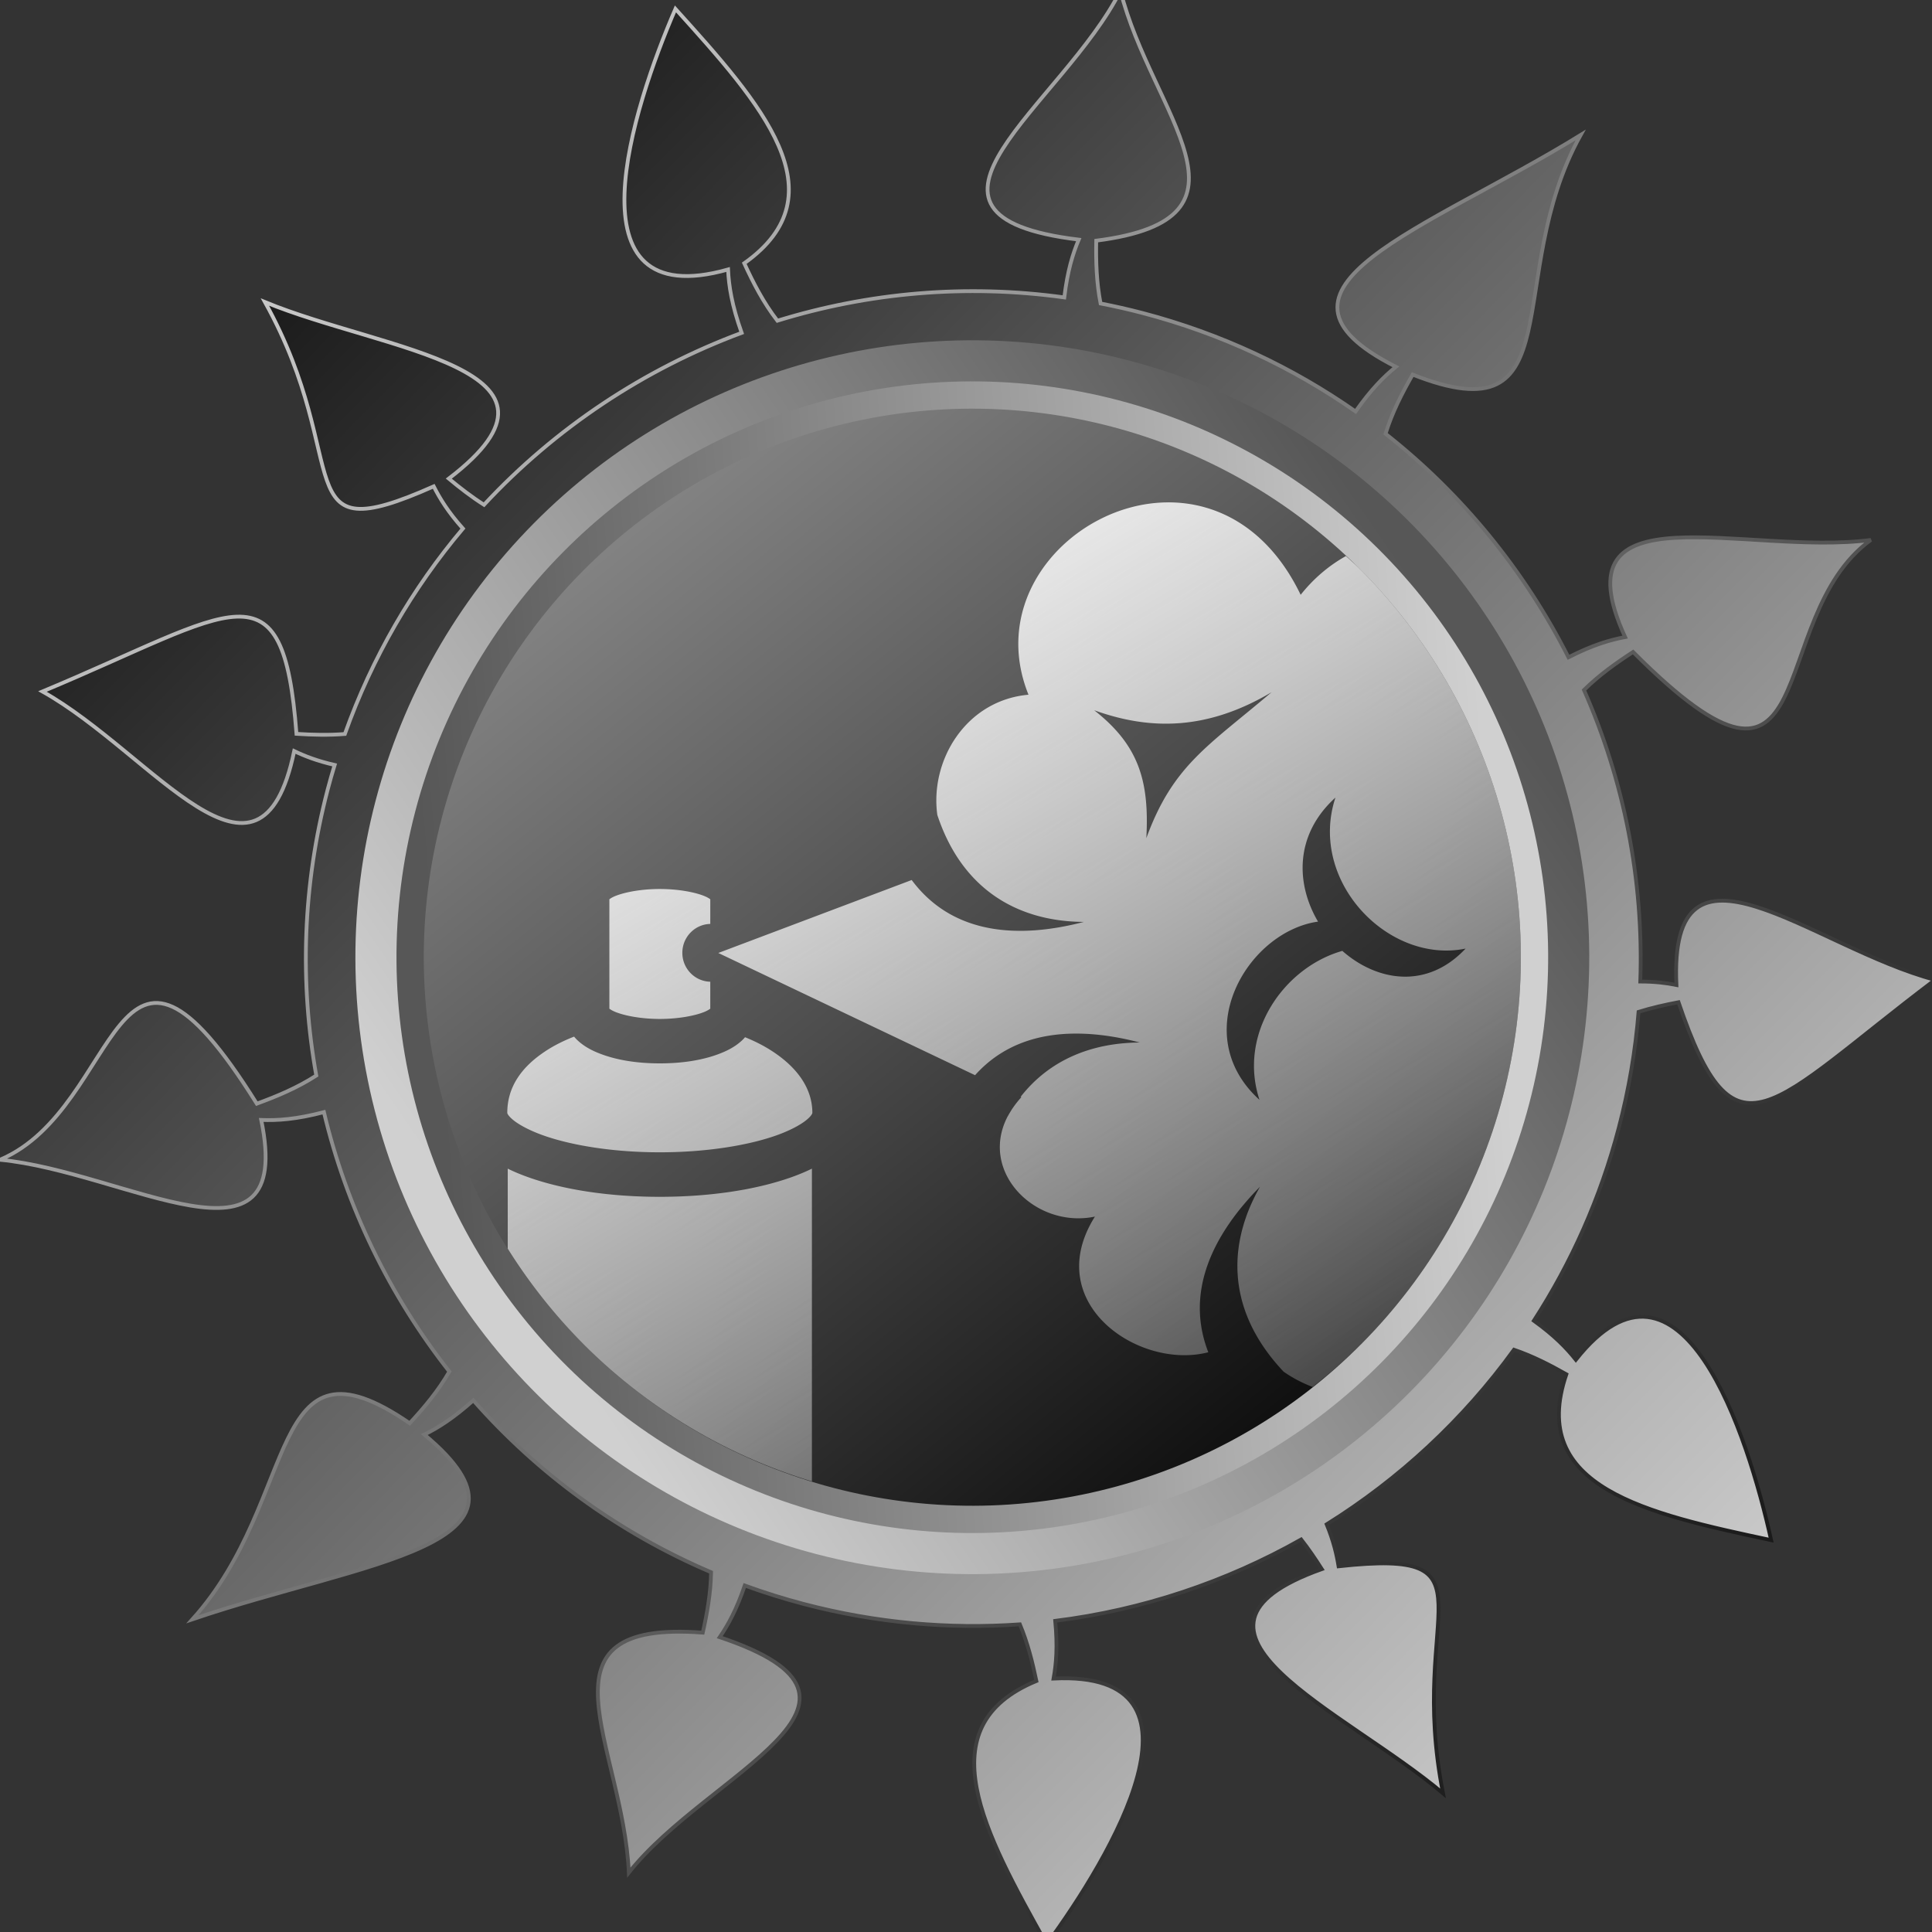
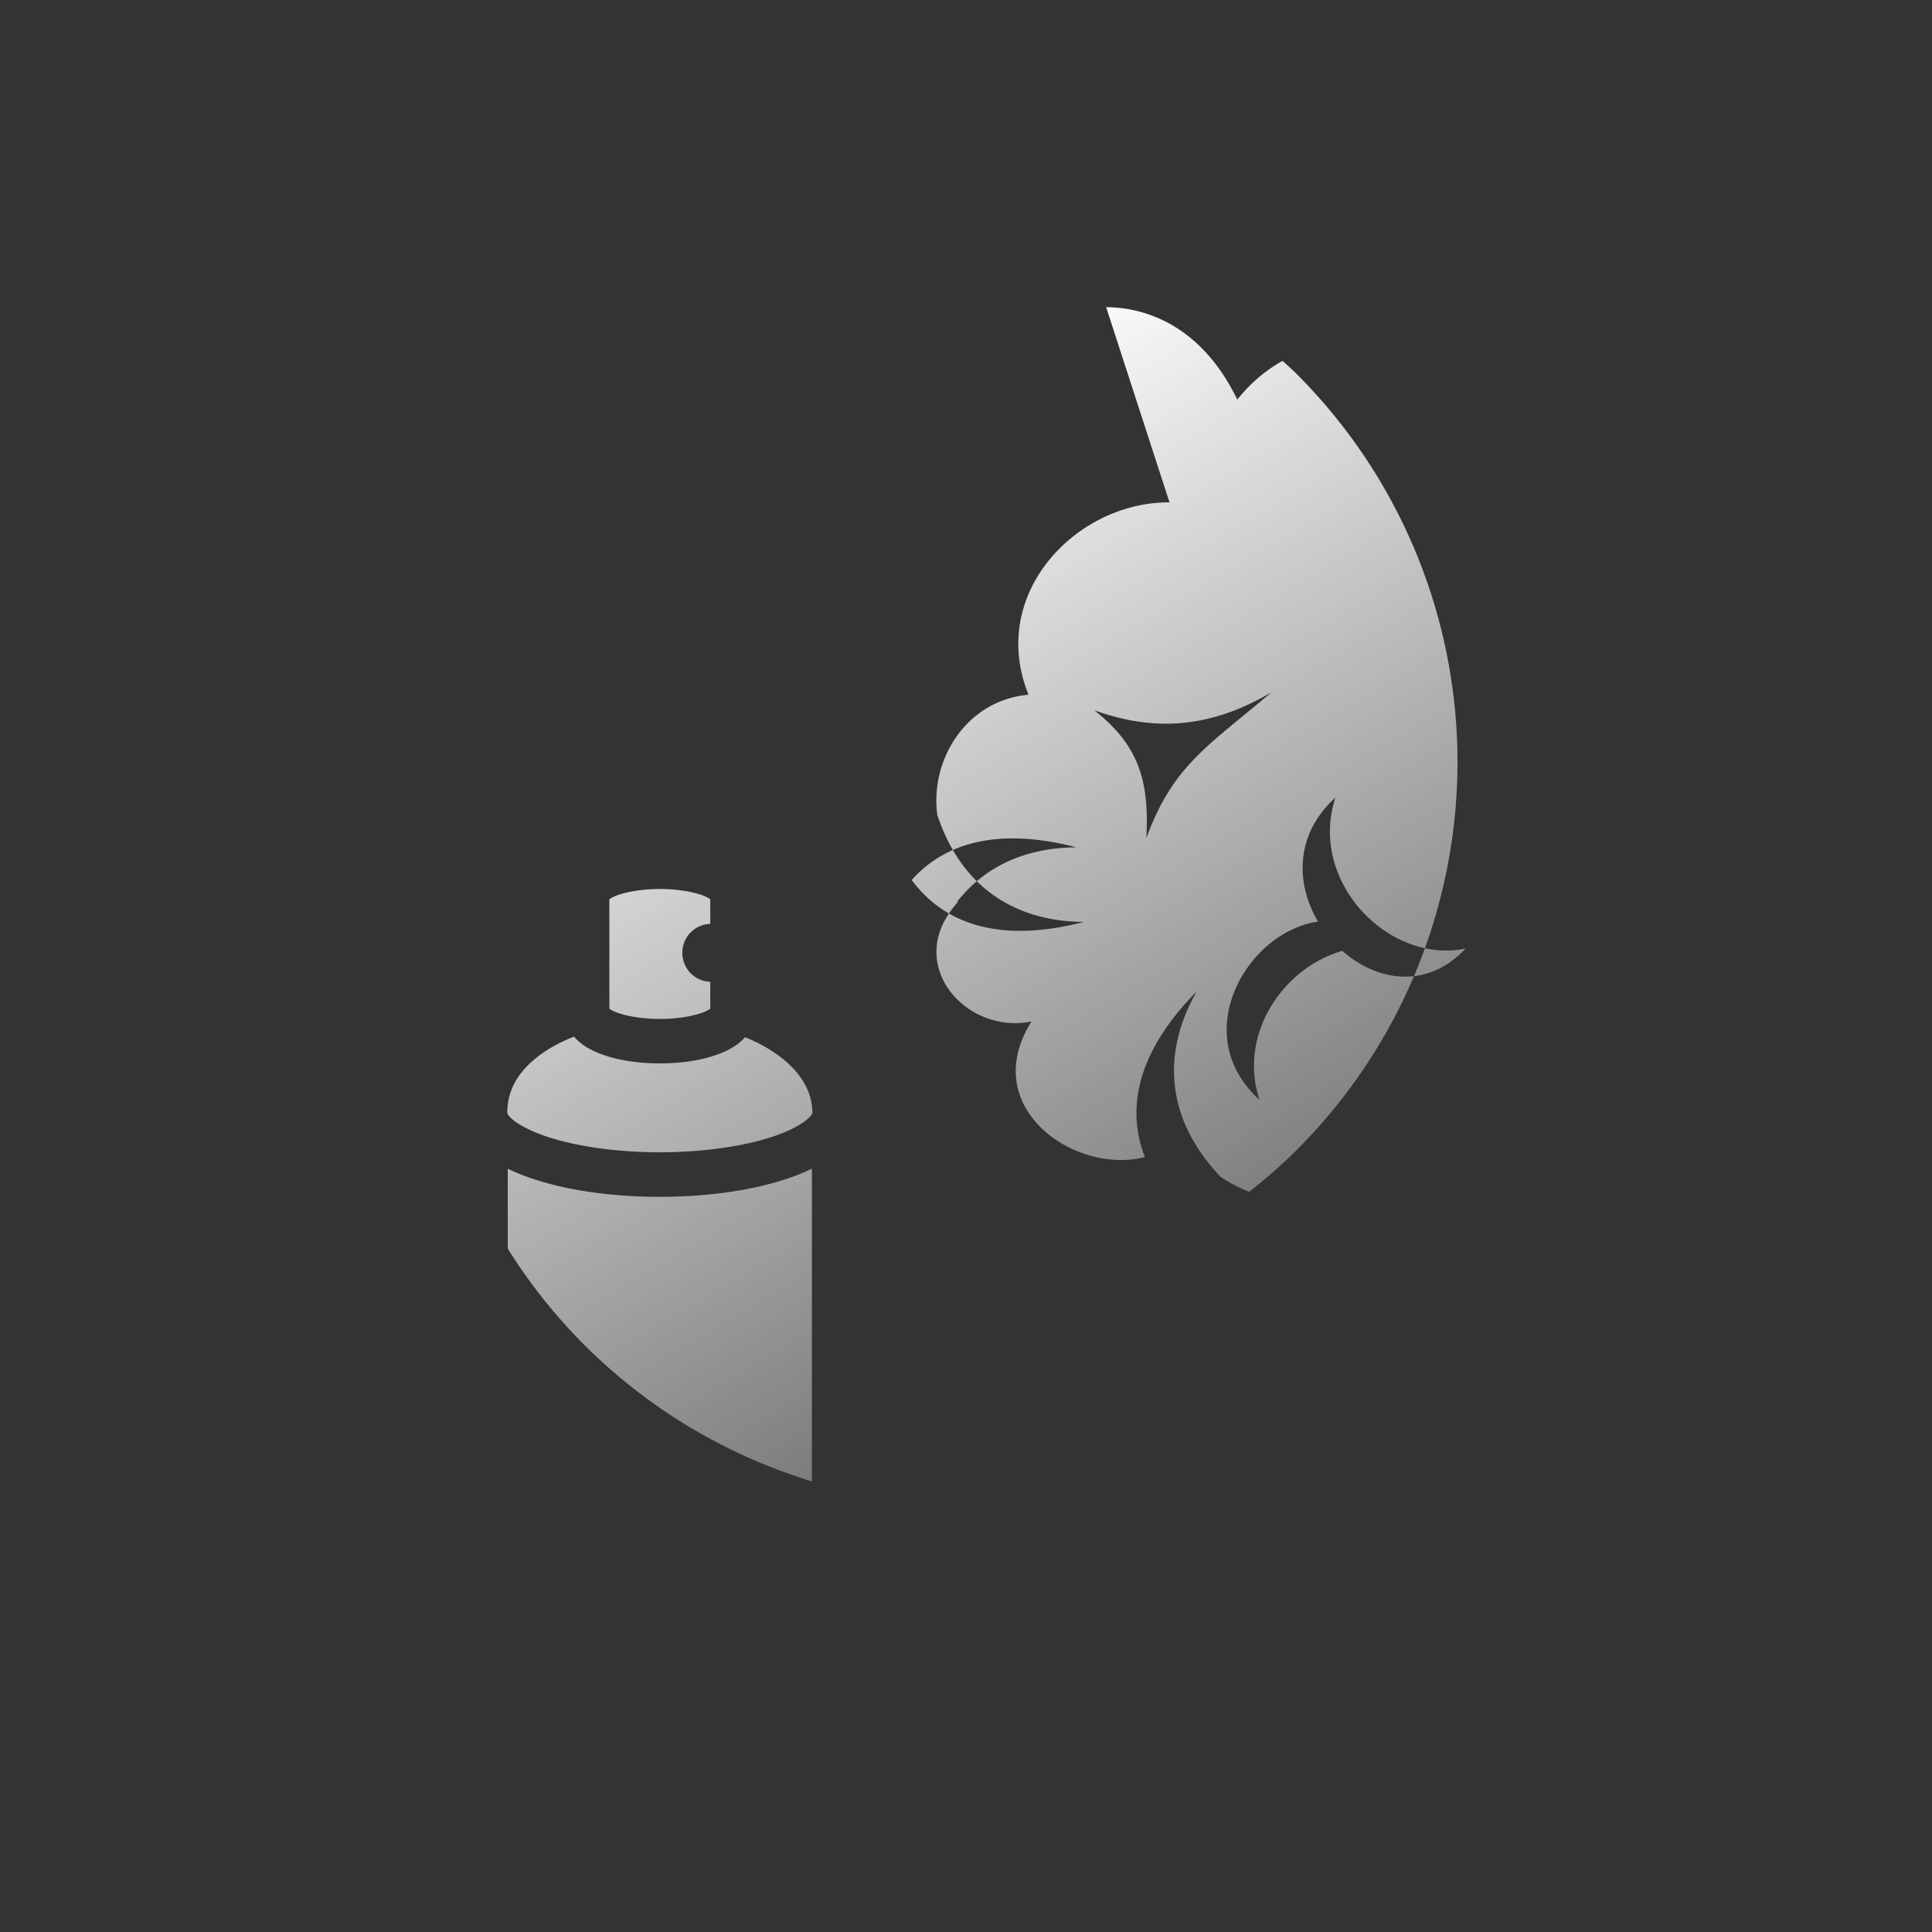
<svg xmlns="http://www.w3.org/2000/svg" xmlns:ns1="http://www.inkscape.org/namespaces/inkscape" xmlns:ns2="http://sodipodi.sourceforge.net/DTD/sodipodi-0.dtd" xmlns:xlink="http://www.w3.org/1999/xlink" width="1024" height="1024" viewBox="0 0 270.933 270.933" version="1.1" id="svg49910" ns1:version="1.1.1 (3bf5ae0d25, 2021-09-20)" ns2:docname="themes.svg">
  <rect x="0" y="0" width="270.933" height="270.933" fill="#333333" stroke="none" />
  <ns2:namedview id="namedview49912" pagecolor="#ffffff" bordercolor="#666666" borderopacity="1.0" ns1:pageshadow="2" ns1:pageopacity="0.0" ns1:pagecheckerboard="0" ns1:document-units="px" showgrid="false" ns1:snap-global="false" showguides="true" ns1:guide-bbox="true" ns1:zoom="0.32972997" ns1:cx="131.92613" ns1:cy="791.5568" ns1:window-width="1920" ns1:window-height="997" ns1:window-x="0" ns1:window-y="31" ns1:window-maximized="1" ns1:current-layer="layer2" units="px" />
  <defs id="defs49907">
    <linearGradient ns1:collect="always" id="lakne_outer">
      <stop style="stop-color:#151515;stop-opacity:1" offset="0" id="stop1594" />
      <stop style="stop-color:#cdcdcd;stop-opacity:1" offset="1" id="stop1596" />
    </linearGradient>
    <linearGradient ns1:collect="always" id="internal-lakne">
      <stop style="stop-color:#575757;stop-opacity:1" offset="0" id="stop3799" />
      <stop style="stop-color:#d0d0d0;stop-opacity:1" offset="1" id="stop3801" />
    </linearGradient>
    <linearGradient x1="41.77" y1="216.821" x2="35.304" y2="232.987" gradientUnits="userSpaceOnUse" gradientTransform="matrix(0.353,0,0,-0.353,23.845,194.385)" spreadMethod="pad" id="linearGradient50369">
      <stop style="stop-opacity:1;stop-color:#dbdbdb" offset="0" id="stop50365" />
      <stop style="stop-opacity:1;stop-color:#f9f9f9" offset="1" id="stop50367" />
    </linearGradient>
    <linearGradient x1="42.764" y1="152.864" x2="37.311" y2="169.043" gradientUnits="userSpaceOnUse" gradientTransform="matrix(0.353,0,0,-0.353,23.845,194.385)" spreadMethod="pad" id="linearGradient50381">
      <stop style="stop-opacity:1;stop-color:#dbdbdb" offset="0" id="stop50377" />
      <stop style="stop-opacity:1;stop-color:#f9f9f9" offset="1" id="stop50379" />
    </linearGradient>
    <linearGradient x1="112.72" y1="224.64" x2="124.48" y2="224.64" gradientUnits="userSpaceOnUse" gradientTransform="matrix(0.353,0,0,-0.353,23.845,194.385)" spreadMethod="pad" id="linearGradient50393">
      <stop style="stop-opacity:1;stop-color:#dbdbdb" offset="0" id="stop50389" />
      <stop style="stop-opacity:1;stop-color:#f9f9f9" offset="1" id="stop50391" />
    </linearGradient>
    <linearGradient x1="113.908" y1="167.928" x2="122.686" y2="165.576" gradientUnits="userSpaceOnUse" gradientTransform="matrix(0.353,0,0,-0.353,23.845,194.385)" spreadMethod="pad" id="linearGradient50405">
      <stop style="stop-opacity:1;stop-color:#dbdbdb" offset="0" id="stop50401" />
      <stop style="stop-opacity:1;stop-color:#f9f9f9" offset="1" id="stop50403" />
    </linearGradient>
    <linearGradient x1="178" y1="224.202" x2="209.92" y2="224.202" gradientUnits="userSpaceOnUse" gradientTransform="matrix(0.353,0,0,-0.353,23.845,194.385)" spreadMethod="pad" id="linearGradient50417">
      <stop style="stop-opacity:1;stop-color:#dbdbdb" offset="0" id="stop50413" />
      <stop style="stop-opacity:1;stop-color:#f9f9f9" offset="1" id="stop50415" />
    </linearGradient>
    <linearGradient x1="189.309" y1="225.533" x2="198.611" y2="225.533" gradientUnits="userSpaceOnUse" gradientTransform="matrix(0.353,0,0,-0.353,23.845,194.385)" spreadMethod="pad" id="linearGradient50429">
      <stop style="stop-opacity:1;stop-color:#dbdbdb" offset="0" id="stop50425" />
      <stop style="stop-opacity:1;stop-color:#f9f9f9" offset="1" id="stop50427" />
    </linearGradient>
    <linearGradient x1="259.051" y1="231.106" x2="275.429" y2="231.106" gradientUnits="userSpaceOnUse" gradientTransform="matrix(0.353,0,0,-0.353,23.845,194.385)" spreadMethod="pad" id="linearGradient50441">
      <stop style="stop-opacity:1;stop-color:#dbdbdb" offset="0" id="stop50437" />
      <stop style="stop-opacity:1;stop-color:#f9f9f9" offset="1" id="stop50439" />
    </linearGradient>
    <linearGradient x1="341.913" y1="210.263" x2="345.402" y2="213.751" gradientUnits="userSpaceOnUse" gradientTransform="matrix(0.353,0,0,-0.353,23.845,194.385)" spreadMethod="pad" id="linearGradient50453">
      <stop style="stop-opacity:1;stop-color:#dbdbdb" offset="0" id="stop50449" />
      <stop style="stop-opacity:1;stop-color:#f9f9f9" offset="1" id="stop50451" />
    </linearGradient>
    <linearGradient x1="341.687" y1="210.263" x2="338.198" y2="213.751" gradientUnits="userSpaceOnUse" gradientTransform="matrix(0.353,0,0,-0.353,23.845,194.385)" spreadMethod="pad" id="linearGradient50465">
      <stop style="stop-opacity:1;stop-color:#dbdbdb" offset="0" id="stop50461" />
      <stop style="stop-opacity:1;stop-color:#f9f9f9" offset="1" id="stop50463" />
    </linearGradient>
    <linearGradient x1="392.428" y1="234.456" x2="403.039" y2="234.456" gradientUnits="userSpaceOnUse" gradientTransform="matrix(0.353,0,0,-0.353,23.845,194.385)" spreadMethod="pad" id="linearGradient50477">
      <stop style="stop-opacity:1;stop-color:#dbdbdb" offset="0" id="stop50473" />
      <stop style="stop-opacity:1;stop-color:#f9f9f9" offset="1" id="stop50475" />
    </linearGradient>
    <linearGradient x1="181.461" y1="172.196" x2="187.535" y2="172.196" gradientUnits="userSpaceOnUse" gradientTransform="matrix(0.353,0,0,-0.353,23.845,194.385)" spreadMethod="pad" id="linearGradient50489">
      <stop style="stop-opacity:1;stop-color:#dbdbdb" offset="0" id="stop50485" />
      <stop style="stop-opacity:1;stop-color:#f9f9f9" offset="1" id="stop50487" />
    </linearGradient>
    <linearGradient x1="254.741" y1="172.196" x2="260.815" y2="172.196" gradientUnits="userSpaceOnUse" gradientTransform="matrix(0.353,0,0,-0.353,23.845,194.385)" spreadMethod="pad" id="linearGradient50501">
      <stop style="stop-opacity:1;stop-color:#dbdbdb" offset="0" id="stop50497" />
      <stop style="stop-opacity:1;stop-color:#f9f9f9" offset="1" id="stop50499" />
    </linearGradient>
    <linearGradient x1="329.6" y1="170.848" x2="335.541" y2="170.848" gradientUnits="userSpaceOnUse" gradientTransform="matrix(0.353,0,0,-0.353,23.845,194.385)" spreadMethod="pad" id="linearGradient50513">
      <stop style="stop-opacity:1;stop-color:#dbdbdb" offset="0" id="stop50509" />
      <stop style="stop-opacity:1;stop-color:#f9f9f9" offset="1" id="stop50511" />
    </linearGradient>
    <linearGradient x1="404.16" y1="209.408" x2="410.101" y2="209.408" gradientUnits="userSpaceOnUse" gradientTransform="matrix(0.353,0,0,-0.353,23.845,194.385)" spreadMethod="pad" id="linearGradient50525">
      <stop style="stop-opacity:1;stop-color:#dbdbdb" offset="0" id="stop50521" />
      <stop style="stop-opacity:1;stop-color:#f9f9f9" offset="1" id="stop50523" />
    </linearGradient>
    <linearGradient x1="341.2" y1="99.132" x2="345.76" y2="99.132" gradientUnits="userSpaceOnUse" gradientTransform="matrix(0.353,0,0,-0.353,23.845,194.385)" spreadMethod="pad" id="linearGradient50545">
      <stop style="stop-opacity:1;stop-color:#dbdbdb" offset="0" id="stop50541" />
      <stop style="stop-opacity:1;stop-color:#f9f9f9" offset="1" id="stop50543" />
    </linearGradient>
    <linearGradient x1="337.6" y1="102.109" x2="346" y2="102.109" gradientUnits="userSpaceOnUse" gradientTransform="matrix(0.353,0,0,-0.353,23.845,194.385)" spreadMethod="pad" id="linearGradient50557">
      <stop style="stop-opacity:1;stop-color:#dbdbdb" offset="0" id="stop50553" />
      <stop style="stop-opacity:1;stop-color:#f9f9f9" offset="1" id="stop50555" />
    </linearGradient>
    <linearGradient x1="253.968" y1="97.44" x2="268.441" y2="97.44" gradientUnits="userSpaceOnUse" gradientTransform="matrix(0.353,0,0,-0.353,23.845,194.385)" spreadMethod="pad" id="linearGradient50569">
      <stop style="stop-opacity:1;stop-color:#dbdbdb" offset="0" id="stop50565" />
      <stop style="stop-opacity:1;stop-color:#f9f9f9" offset="1" id="stop50567" />
    </linearGradient>
    <linearGradient x1="201.16" y1="104.805" x2="201.16" y2="93.682" gradientUnits="userSpaceOnUse" gradientTransform="matrix(0.353,0,0,-0.353,23.845,194.385)" spreadMethod="pad" id="linearGradient50581">
      <stop style="stop-opacity:1;stop-color:#dbdbdb" offset="0" id="stop50577" />
      <stop style="stop-opacity:1;stop-color:#f9f9f9" offset="1" id="stop50579" />
    </linearGradient>
    <linearGradient x1="410.36" y1="40.805" x2="410.36" y2="29.683" gradientUnits="userSpaceOnUse" gradientTransform="matrix(0.353,0,0,-0.353,23.845,194.385)" spreadMethod="pad" id="linearGradient50593">
      <stop style="stop-opacity:1;stop-color:#dbdbdb" offset="0" id="stop50589" />
      <stop style="stop-opacity:1;stop-color:#f9f9f9" offset="1" id="stop50591" />
    </linearGradient>
    <linearGradient x1="421.691" y1="117.694" x2="431.451" y2="112.059" gradientUnits="userSpaceOnUse" gradientTransform="matrix(0.353,0,0,-0.353,23.845,194.385)" spreadMethod="pad" id="linearGradient50605">
      <stop style="stop-opacity:1;stop-color:#dbdbdb" offset="0" id="stop50601" />
      <stop style="stop-opacity:1;stop-color:#f9f9f9" offset="1" id="stop50603" />
    </linearGradient>
    <linearGradient x1="35.701" y1="38.829" x2="55.454" y2="38.829" gradientUnits="userSpaceOnUse" gradientTransform="matrix(0.353,0,0,-0.353,23.845,194.385)" spreadMethod="pad" id="linearGradient50617">
      <stop style="stop-opacity:1;stop-color:#dbdbdb" offset="0" id="stop50613" />
      <stop style="stop-opacity:1;stop-color:#f9f9f9" offset="1" id="stop50615" />
    </linearGradient>
    <linearGradient x1="116.528" y1="42.812" x2="123.923" y2="42.812" gradientUnits="userSpaceOnUse" gradientTransform="matrix(0.353,0,0,0.353,23.845,185.241)" spreadMethod="pad" id="linearGradient50629">
      <stop style="stop-opacity:1;stop-color:#dbdbdb" offset="0" id="stop50625" />
      <stop style="stop-opacity:1;stop-color:#f9f9f9" offset="1" id="stop50627" />
    </linearGradient>
    <linearGradient x1="191.888" y1="42.932" x2="199.283" y2="42.932" gradientUnits="userSpaceOnUse" gradientTransform="matrix(0.353,0,0,0.353,23.845,185.241)" spreadMethod="pad" id="linearGradient50641">
      <stop style="stop-opacity:1;stop-color:#dbdbdb" offset="0" id="stop50637" />
      <stop style="stop-opacity:1;stop-color:#f9f9f9" offset="1" id="stop50639" />
    </linearGradient>
    <linearGradient x1="113.925" y1="30.164" x2="127.205" y2="30.164" gradientUnits="userSpaceOnUse" gradientTransform="matrix(0.353,0,0,-0.353,23.845,194.385)" spreadMethod="pad" id="linearGradient50653">
      <stop style="stop-opacity:1;stop-color:#dbdbdb" offset="0" id="stop50649" />
      <stop style="stop-opacity:1;stop-color:#f9f9f9" offset="1" id="stop50651" />
    </linearGradient>
    <linearGradient x1="189.285" y1="30.284" x2="202.565" y2="30.284" gradientUnits="userSpaceOnUse" gradientTransform="matrix(0.353,0,0,-0.353,23.845,194.385)" spreadMethod="pad" id="linearGradient50665">
      <stop style="stop-opacity:1;stop-color:#dbdbdb" offset="0" id="stop50661" />
      <stop style="stop-opacity:1;stop-color:#f9f9f9" offset="1" id="stop50663" />
    </linearGradient>
    <linearGradient x1="260.37" y1="42.455" x2="278.611" y2="42.455" gradientUnits="userSpaceOnUse" gradientTransform="matrix(0.353,0,0,-0.353,23.845,194.385)" spreadMethod="pad" id="linearGradient50677">
      <stop style="stop-opacity:1;stop-color:#dbdbdb" offset="0" id="stop50673" />
      <stop style="stop-opacity:1;stop-color:#f9f9f9" offset="1" id="stop50675" />
    </linearGradient>
    <linearGradient x1="334.93" y1="22.822" x2="353.171" y2="22.822" gradientUnits="userSpaceOnUse" gradientTransform="matrix(0.353,0,0,-0.353,23.845,194.385)" spreadMethod="pad" id="linearGradient50689">
      <stop style="stop-opacity:1;stop-color:#dbdbdb" offset="0" id="stop50685" />
      <stop style="stop-opacity:1;stop-color:#f9f9f9" offset="1" id="stop50687" />
    </linearGradient>
    <linearGradient x1="260.37" y1="31.768" x2="278.611" y2="31.768" gradientUnits="userSpaceOnUse" gradientTransform="matrix(0.353,0,0,-0.353,23.845,194.385)" spreadMethod="pad" id="linearGradient50701">
      <stop style="stop-opacity:1;stop-color:#dbdbdb" offset="0" id="stop50697" />
      <stop style="stop-opacity:1;stop-color:#f9f9f9" offset="1" id="stop50699" />
    </linearGradient>
    <linearGradient x1="334.93" y1="33.508" x2="353.171" y2="33.508" gradientUnits="userSpaceOnUse" gradientTransform="matrix(0.353,0,0,-0.353,23.845,194.385)" spreadMethod="pad" id="linearGradient50713">
      <stop style="stop-opacity:1;stop-color:#dbdbdb" offset="0" id="stop50709" />
      <stop style="stop-opacity:1;stop-color:#f9f9f9" offset="1" id="stop50711" />
    </linearGradient>
    <linearGradient ns1:collect="always" xlink:href="#internal-lakne" id="linearGradient3359" x1="-101.257" y1="-291.816" x2="27.106" y2="-180.861" gradientUnits="userSpaceOnUse" gradientTransform="matrix(0.945,0,0,0.945,127.647,58.895)" />
    <linearGradient ns1:collect="always" xlink:href="#internal-lakne" id="linearGradient3493" gradientUnits="userSpaceOnUse" x1="-101.257" y1="-291.816" x2="27.106" y2="-180.861" gradientTransform="matrix(0.882,0,0,0.882,30.721,401.207)" />
    <linearGradient ns1:collect="always" xlink:href="#linearGradient71169" id="linearGradient71171" x1="-16.274" y1="265.944" x2="0.53" y2="114.386" gradientUnits="userSpaceOnUse" />
    <linearGradient ns1:collect="always" id="linearGradient71169">
      <stop style="stop-color:#111111;stop-opacity:1" offset="0" id="stop71165" />
      <stop style="stop-color:#828282;stop-opacity:1" offset="1" id="stop71167" />
    </linearGradient>
    <linearGradient ns1:collect="always" xlink:href="#linearGradient71169" id="linearGradient71171-4" x1="51.143" y1="384.159" x2="95.58" y2="409.765" gradientUnits="userSpaceOnUse" />
    <linearGradient ns1:collect="always" xlink:href="#lakne_outer" id="linearGradient1430" gradientUnits="userSpaceOnUse" x1="30.997" y1="34.539" x2="236.508" y2="236.997" gradientTransform="scale(3.78)" />
    <linearGradient ns1:collect="always" xlink:href="#lakne_outer" id="linearGradient2547" x1="907.562" y1="883.303" x2="132.585" y2="122.414" gradientUnits="userSpaceOnUse" />
    <linearGradient ns1:collect="always" xlink:href="#khanat-icon" id="linearGradient2846" gradientUnits="userSpaceOnUse" gradientTransform="matrix(0.055,0,0,0.055,4.193,10.364)" x1="1703.666" y1="1094.062" x2="3136.1" y2="3532.473" />
    <linearGradient ns1:collect="always" id="khanat-icon">
      <stop style="stop-color:#fefefe;stop-opacity:1;" offset="0" id="stop933" />
      <stop style="stop-color:#fefefe;stop-opacity:0.215" offset="1" id="stop935" />
    </linearGradient>
  </defs>
  <g ns1:label="button_base" ns1:groupmode="layer" id="layer1" style="display:inline">
    <g ns1:groupmode="layer" id="layer7" ns1:label="outer_circle" style="display:inline">
-       <path id="path4626-7-1-8" style="font-variation-settings:normal;opacity:1;fill:url(#linearGradient1430);fill-opacity:1;stroke:url(#linearGradient2547);stroke-width:2;stroke-linecap:butt;stroke-linejoin:miter;stroke-miterlimit:4;stroke-dasharray:none;stroke-dashoffset:0;stroke-opacity:1;stop-color:#000000;stop-opacity:1" d="M 592.932,-4.908 C 562.706,55.307 464.527,113.959 570.852,126.814 c -3.146,7.45 -5.947,16.479 -7.641,30.576 -52.123,-7.223 -103.777,-2.5 -151.824,12.33 -7.313,-9.47 -12.684,-19.818 -17.537,-30.4 C 445.538,102.722 402.676,54.755 357.438,4.705 334.899,56.765 298.847,167.035 385.285,142.604 c 0.391,8.609 1.896,18.643 7.193,33.537 -51.724,19.22 -98.568,50.363 -136.35,90.986 -6.58,-4.183 -12.696,-8.917 -18.639,-13.855 76.854,-58.697 -34.246,-67.417 -97.277,-93.428 47.878,86.296 9.782,132.913 89.299,97.531 3.321,6.531 7.603,13.543 15.459,22.336 -26.608,31.5 -47.995,68.07 -62.477,108.709 -8.582,0.684 -17.1,0.456 -25.598,-0.08 -7.078,-92.965 -32.53,-64.907 -134.418,-22.41 58.551,32.804 115,119.021 133.207,31.521 5.646,2.71 12.236,5.259 21.414,7.363 -1.284,4.243 -2.518,8.512 -3.652,12.836 -13.413,51.141 -14.842,102.634 -6.072,151.518 -9.962,6.425 -20.627,10.908 -31.477,14.879 C 58.879,460.857 65.401,585.994 0,613.734 c 66.651,6.376 156.156,65.285 138.238,-21.066 8.479,0.328 18.348,-0.264 33.174,-4.139 11.94,50.155 34.719,97.038 66.389,137.295 -5.874,10.163 -13.233,18.939 -20.996,27.338 -76.379,-52.409 -57.343,39.784 -114.977,103.752 90.504,-30.776 193.599,-38.892 122.709,-97.756 7.244,-3.551 15.341,-8.616 25.936,-18.109 33.955,38.526 76.557,69.964 125.83,90.965 -0.206,10.942 -2.068,21.507 -4.404,31.961 -92.548,-7.007 -42.14,59.562 -39.135,127 41.704,-52.916 149.665,-90.651 48.09,-124.602 4.455,-6.486 8.888,-14.504 13.262,-27.34 10.196,3.706 20.637,6.999 31.336,9.805 38.297,10.044 76.796,13.382 114.246,10.742 4.078,9.759 6.633,19.825 8.742,29.982 -58.556,24.133 -27.487,80.458 5.434,139.346 33.594,-45.713 93.359,-145.148 3.648,-140.635 1.414,-7.782 2.183,-16.941 0.879,-30.533 46.14,-5.752 90.325,-20.582 130.162,-43.074 3.941,5.038 7.515,10.308 10.934,15.674 -91.098,32.45 12.044,74.653 64.135,118.654 -19.267,-96.788 31.235,-129.561 -55.283,-120.127 -1.029,-6.361 -2.654,-13.302 -6.295,-22.209 38.337,-23.931 72.149,-55.183 99.127,-92.404 9.797,3.352 18.862,7.984 27.711,12.992 -20.454,59.939 42.381,73.708 108.363,87.773 -12.228,-55.396 -47.6,-165.886 -103.346,-95.453 -4.895,-6.163 -11.236,-12.744 -22.215,-20.67 19.816,-30.642 35.194,-64.875 44.947,-102.062 5.366,-20.461 8.812,-40.978 10.461,-61.363 6.96,-2.166 14.031,-3.746 21.141,-5.107 30.049,88.259 47.696,54.738 135.758,-11.836 -64.884,-17.158 -141.062,-86.565 -136.861,2.711 -5.369,-1.062 -11.405,-1.825 -19.123,-1.832 1.877,-53.903 -8.747,-106.509 -29.797,-154.266 7.932,-7.839 16.822,-14.19 25.975,-20.135 102.581,102.88 68.282,-17.64 125.838,-59.283 -66.392,8.667 -166.794,-28.769 -130.045,51.402 -8.041,1.517 -17.15,4.157 -29.973,10.699 -23.133,-45.648 -56.053,-86.193 -96.803,-118.281 3.457,-11.211 8.667,-21.404 14.355,-31.318 86.154,34.032 47.013,-51.583 88.908,-126.805 -81.345,50.207 -180.026,81.14 -97.787,122.687 -6.299,5.104 -13.097,11.894 -21.359,23.619 -33.278,-23.288 -71.149,-41.184 -112.693,-52.08 -7.404,-1.942 -14.816,-3.605 -22.227,-5.051 -2.175,-11.11 -2.497,-22.177 -2.303,-33.232 92.068,-11.726 29.316,-66.812 12.826,-132.271 z M 516.236,189.99 c 26.171,0.134 52.761,3.529 79.266,10.48 169.632,44.49 270.804,217.599 226.314,387.23 C 777.327,757.333 604.218,858.505 434.586,814.016 264.954,769.526 163.782,596.417 208.271,426.785 245.81,283.658 374.914,189.269 516.236,189.99 Z" transform="scale(0.265)" />
-     </g>
+       </g>
    <g ns1:groupmode="layer" id="layer10" ns1:label="outer_border" style="display:inline">
-       <circle style="font-variation-settings:normal;vector-effect:none;fill:none;fill-opacity:1;fill-rule:evenodd;stroke:url(#linearGradient3359);stroke-width:8.2;stroke-linecap:butt;stroke-linejoin:miter;stroke-miterlimit:4;stroke-dasharray:none;stroke-dashoffset:0;stroke-opacity:1;-inkscape-stroke:none;marker:none;paint-order:markers stroke fill;stop-color:#000000" id="path2502-1" cx="95.251" cy="-165.947" transform="rotate(104.696)" r="82.413" />
-     </g>
+       </g>
    <g ns1:groupmode="layer" id="layer9" ns1:label="inner_border" style="display:inline">
-       <circle style="font-variation-settings:normal;vector-effect:none;fill:none;fill-opacity:1;fill-rule:evenodd;stroke:url(#linearGradient3493);stroke-width:7.654;stroke-linecap:butt;stroke-linejoin:miter;stroke-miterlimit:4;stroke-dasharray:none;stroke-dashoffset:0;stroke-opacity:1;-inkscape-stroke:none;marker:none;paint-order:markers stroke fill;stop-color:#000000" id="path2502-1-5" cx="0.483" cy="191.34" transform="rotate(-45.304)" r="76.924" />
-     </g>
+       </g>
    <g ns1:groupmode="layer" id="layer8" ns1:label="inner_circle" style="display:inline">
-       <circle style="font-variation-settings:normal;opacity:1;vector-effect:none;fill:url(#linearGradient71171);fill-opacity:1;fill-rule:evenodd;stroke:none;stroke-width:16.096;stroke-linecap:square;stroke-linejoin:miter;stroke-miterlimit:4;stroke-dasharray:none;stroke-dashoffset:0;stroke-opacity:1;-inkscape-stroke:none;marker:none;paint-order:markers stroke fill;stop-color:#000000;stop-opacity:1" id="path2502-1-5-7" cx="0.483" cy="191.34" transform="rotate(-45.304)" r="76.924" />
-     </g>
+       </g>
  </g>
  <g ns1:groupmode="layer" id="layer2" ns1:label="paint">
-     <path id="path3266" style="font-variation-settings:normal;vector-effect:none;fill:url(#linearGradient2846);fill-opacity:1;stroke:none;stroke-width:12.599;stroke-linecap:square;stroke-linejoin:miter;stroke-miterlimit:4;stroke-dasharray:none;stroke-dashoffset:0;stroke-opacity:1;-inkscape-stroke:none;paint-order:markers stroke fill;stop-color:#000000" d="m 164.005,70.447 c -0.223,-0.002 -0.443,0.005 -0.667,0.011 -12.718,0.341 -24.746,12.974 -19.108,26.965 -8.769,0.785 -13.845,9.197 -12.785,16.858 3.464,10.483 11.292,14.95 20.547,15.003 -9.118,2.385 -18.402,1.842 -24.141,-5.876 l -27.121,10.232 36.009,17.14 c 3.751,-4.202 8.743,-5.826 14.129,-5.835 2.918,-0.005 5.955,0.462 8.971,1.251 -6.679,0.038 -12.622,2.377 -16.712,7.616 l 0.104,0.052 c -0.466,0.507 -0.868,1.026 -1.22,1.542 -0.019,0.028 -0.043,0.055 -0.062,0.084 -0.081,0.127 -0.16,0.256 -0.24,0.386 -0.137,0.227 -0.273,0.462 -0.406,0.698 -0.023,0.042 -0.05,0.082 -0.073,0.125 -7.9e-4,0.002 0.002,0.008 0,0.01 -3.899,7.784 4.08,15.625 12.316,13.899 -7.633,12.123 6.161,21.554 15.9,19.025 -3.347,-8.592 0.787,-16.672 7.252,-23.214 -4.702,8.252 -4.632,17.519 3.303,25.933 1.234,0.867 2.613,1.587 4.077,2.15 a 76.924,76.924 0 0 0 6.958,-6.162 76.924,76.924 0 0 0 -0.577,-108.785 76.924,76.924 0 0 0 -1.717,-1.576 c -2.319,1.295 -4.485,3.091 -6.344,5.432 -4.423,-9.171 -11.468,-12.911 -18.39,-12.962 z m 14.306,26.632 c -8.875,7.544 -13.821,10.223 -17.556,20.462 0.449,-8.121 -1.13,-13.089 -7.314,-17.941 8.005,2.89 15.956,2.759 24.87,-2.522 z m 8.961,14.774 h 5.3e-4 c -3.857,11.723 7.444,23.398 18.254,21.172 -5.445,5.807 -12.471,4.565 -17.285,0.322 -8.203,2.326 -14.677,11.592 -11.618,20.891 -10.149,-9.195 -1.728,-23.584 8.21,-24.996 -3.102,-5.248 -3.334,-12.161 2.438,-17.389 z m -94.742,12.815 c -2.501,0 -4.753,0.416 -6.095,0.927 -0.552,0.211 -0.809,0.388 -0.98,0.512 v 15.347 c 0.171,0.123 0.428,0.3 0.98,0.51 1.342,0.512 3.594,0.928 6.095,0.928 2.501,0 4.753,-0.415 6.095,-0.927 0.552,-0.211 0.809,-0.388 0.98,-0.511 v -3.782 c -2.172,-0.051 -3.918,-1.846 -3.918,-4.053 0,-2.207 1.746,-4.002 3.918,-4.053 v -3.458 c -0.171,-0.123 -0.427,-0.3 -0.98,-0.511 -1.342,-0.511 -3.594,-0.928 -6.095,-0.928 z m -12.024,20.703 c -1.342,0.523 -2.57,1.126 -3.647,1.802 -3.794,2.383 -5.72,5.318 -5.72,8.888 0,0.004 -0.009,0.302 0.802,0.979 0.812,0.677 2.31,1.499 4.293,2.199 3.966,1.4 9.826,2.355 16.296,2.354 6.471,0 12.329,-0.954 16.295,-2.354 1.984,-0.7 3.482,-1.521 4.293,-2.199 0.812,-0.677 0.803,-0.977 0.803,-0.979 0,-3.253 -1.924,-6.27 -5.741,-8.721 -1.095,-0.704 -2.338,-1.337 -3.699,-1.885 -0.15,0.172 -0.301,0.334 -0.459,0.479 -0.94,0.86 -2.004,1.407 -3.177,1.855 -2.346,0.894 -5.188,1.334 -8.315,1.334 -3.127,0 -5.968,-0.44 -8.314,-1.334 -1.174,-0.447 -2.239,-0.995 -3.178,-1.855 -0.183,-0.167 -0.36,-0.358 -0.532,-0.562 z m -9.304,18.514 v 5.2e-4 11.216 a 76.924,76.924 0 0 0 11.047,13.814 76.924,76.924 0 0 0 31.609,18.824 v -43.854 c -0.917,0.451 -1.902,0.857 -2.959,1.23 -4.905,1.731 -11.305,2.718 -18.369,2.719 -7.065,0 -13.465,-0.988 -18.369,-2.719 -1.057,-0.373 -2.041,-0.779 -2.958,-1.23 z" />
+     <path id="path3266" style="font-variation-settings:normal;vector-effect:none;fill:url(#linearGradient2846);fill-opacity:1;stroke:none;stroke-width:12.599;stroke-linecap:square;stroke-linejoin:miter;stroke-miterlimit:4;stroke-dasharray:none;stroke-dashoffset:0;stroke-opacity:1;-inkscape-stroke:none;paint-order:markers stroke fill;stop-color:#000000" d="m 164.005,70.447 c -0.223,-0.002 -0.443,0.005 -0.667,0.011 -12.718,0.341 -24.746,12.974 -19.108,26.965 -8.769,0.785 -13.845,9.197 -12.785,16.858 3.464,10.483 11.292,14.95 20.547,15.003 -9.118,2.385 -18.402,1.842 -24.141,-5.876 c 3.751,-4.202 8.743,-5.826 14.129,-5.835 2.918,-0.005 5.955,0.462 8.971,1.251 -6.679,0.038 -12.622,2.377 -16.712,7.616 l 0.104,0.052 c -0.466,0.507 -0.868,1.026 -1.22,1.542 -0.019,0.028 -0.043,0.055 -0.062,0.084 -0.081,0.127 -0.16,0.256 -0.24,0.386 -0.137,0.227 -0.273,0.462 -0.406,0.698 -0.023,0.042 -0.05,0.082 -0.073,0.125 -7.9e-4,0.002 0.002,0.008 0,0.01 -3.899,7.784 4.08,15.625 12.316,13.899 -7.633,12.123 6.161,21.554 15.9,19.025 -3.347,-8.592 0.787,-16.672 7.252,-23.214 -4.702,8.252 -4.632,17.519 3.303,25.933 1.234,0.867 2.613,1.587 4.077,2.15 a 76.924,76.924 0 0 0 6.958,-6.162 76.924,76.924 0 0 0 -0.577,-108.785 76.924,76.924 0 0 0 -1.717,-1.576 c -2.319,1.295 -4.485,3.091 -6.344,5.432 -4.423,-9.171 -11.468,-12.911 -18.39,-12.962 z m 14.306,26.632 c -8.875,7.544 -13.821,10.223 -17.556,20.462 0.449,-8.121 -1.13,-13.089 -7.314,-17.941 8.005,2.89 15.956,2.759 24.87,-2.522 z m 8.961,14.774 h 5.3e-4 c -3.857,11.723 7.444,23.398 18.254,21.172 -5.445,5.807 -12.471,4.565 -17.285,0.322 -8.203,2.326 -14.677,11.592 -11.618,20.891 -10.149,-9.195 -1.728,-23.584 8.21,-24.996 -3.102,-5.248 -3.334,-12.161 2.438,-17.389 z m -94.742,12.815 c -2.501,0 -4.753,0.416 -6.095,0.927 -0.552,0.211 -0.809,0.388 -0.98,0.512 v 15.347 c 0.171,0.123 0.428,0.3 0.98,0.51 1.342,0.512 3.594,0.928 6.095,0.928 2.501,0 4.753,-0.415 6.095,-0.927 0.552,-0.211 0.809,-0.388 0.98,-0.511 v -3.782 c -2.172,-0.051 -3.918,-1.846 -3.918,-4.053 0,-2.207 1.746,-4.002 3.918,-4.053 v -3.458 c -0.171,-0.123 -0.427,-0.3 -0.98,-0.511 -1.342,-0.511 -3.594,-0.928 -6.095,-0.928 z m -12.024,20.703 c -1.342,0.523 -2.57,1.126 -3.647,1.802 -3.794,2.383 -5.72,5.318 -5.72,8.888 0,0.004 -0.009,0.302 0.802,0.979 0.812,0.677 2.31,1.499 4.293,2.199 3.966,1.4 9.826,2.355 16.296,2.354 6.471,0 12.329,-0.954 16.295,-2.354 1.984,-0.7 3.482,-1.521 4.293,-2.199 0.812,-0.677 0.803,-0.977 0.803,-0.979 0,-3.253 -1.924,-6.27 -5.741,-8.721 -1.095,-0.704 -2.338,-1.337 -3.699,-1.885 -0.15,0.172 -0.301,0.334 -0.459,0.479 -0.94,0.86 -2.004,1.407 -3.177,1.855 -2.346,0.894 -5.188,1.334 -8.315,1.334 -3.127,0 -5.968,-0.44 -8.314,-1.334 -1.174,-0.447 -2.239,-0.995 -3.178,-1.855 -0.183,-0.167 -0.36,-0.358 -0.532,-0.562 z m -9.304,18.514 v 5.2e-4 11.216 a 76.924,76.924 0 0 0 11.047,13.814 76.924,76.924 0 0 0 31.609,18.824 v -43.854 c -0.917,0.451 -1.902,0.857 -2.959,1.23 -4.905,1.731 -11.305,2.718 -18.369,2.719 -7.065,0 -13.465,-0.988 -18.369,-2.719 -1.057,-0.373 -2.041,-0.779 -2.958,-1.23 z" />
  </g>
</svg>